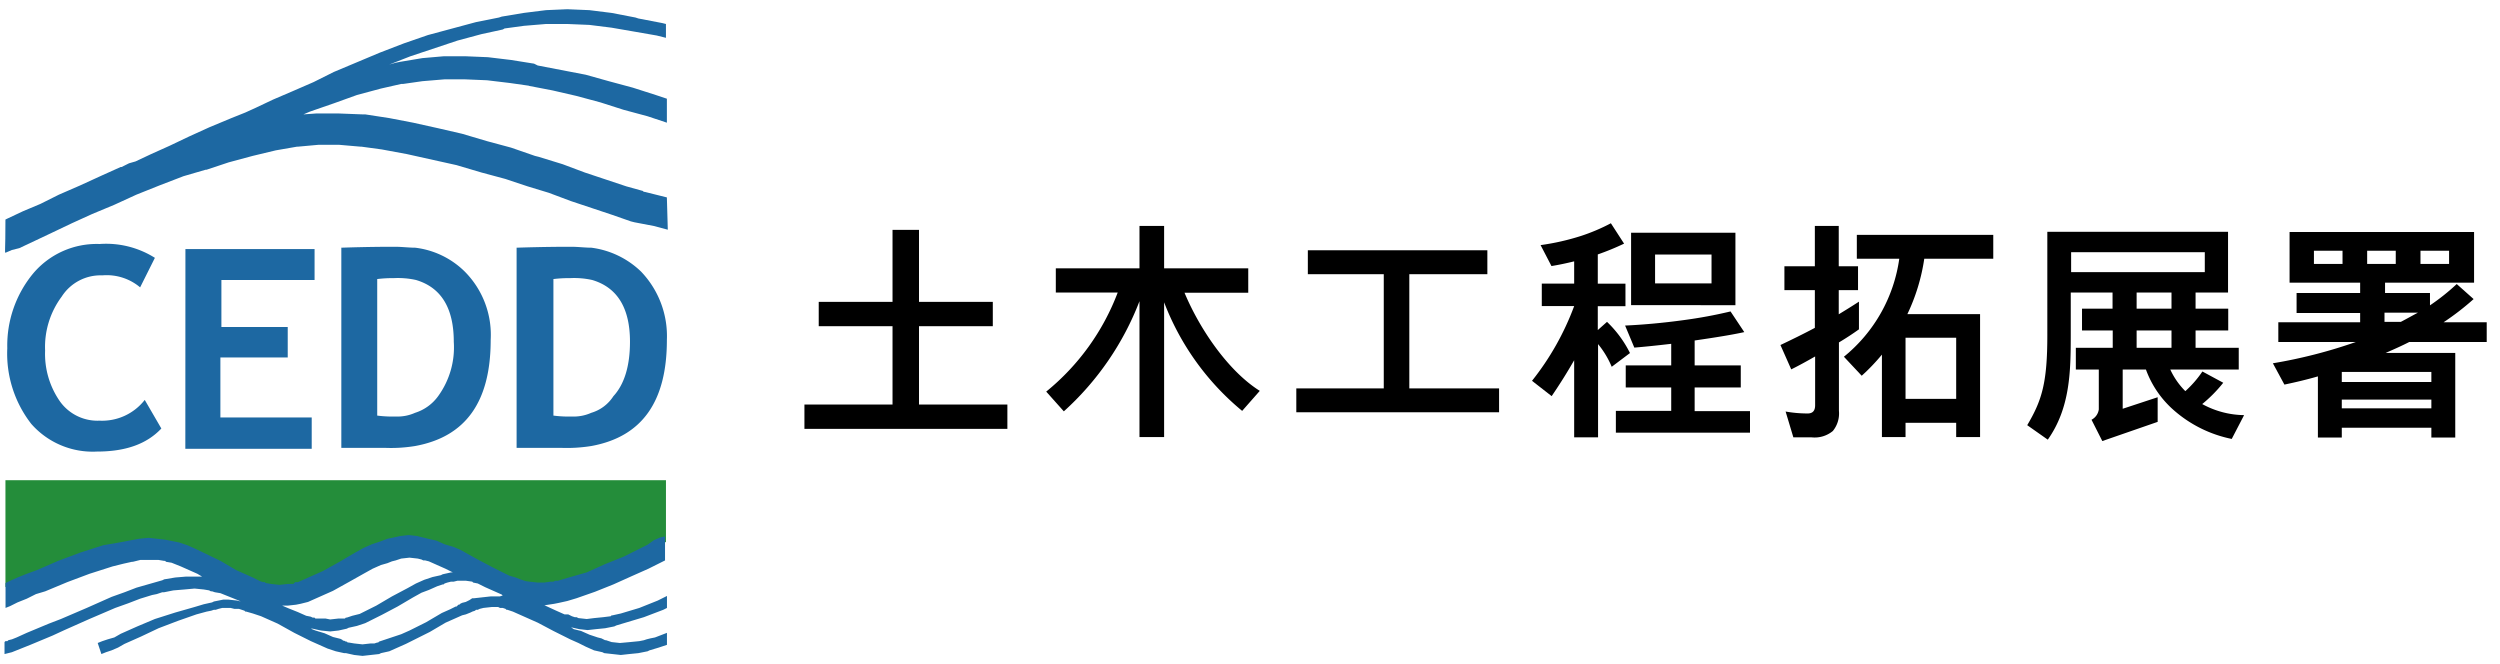
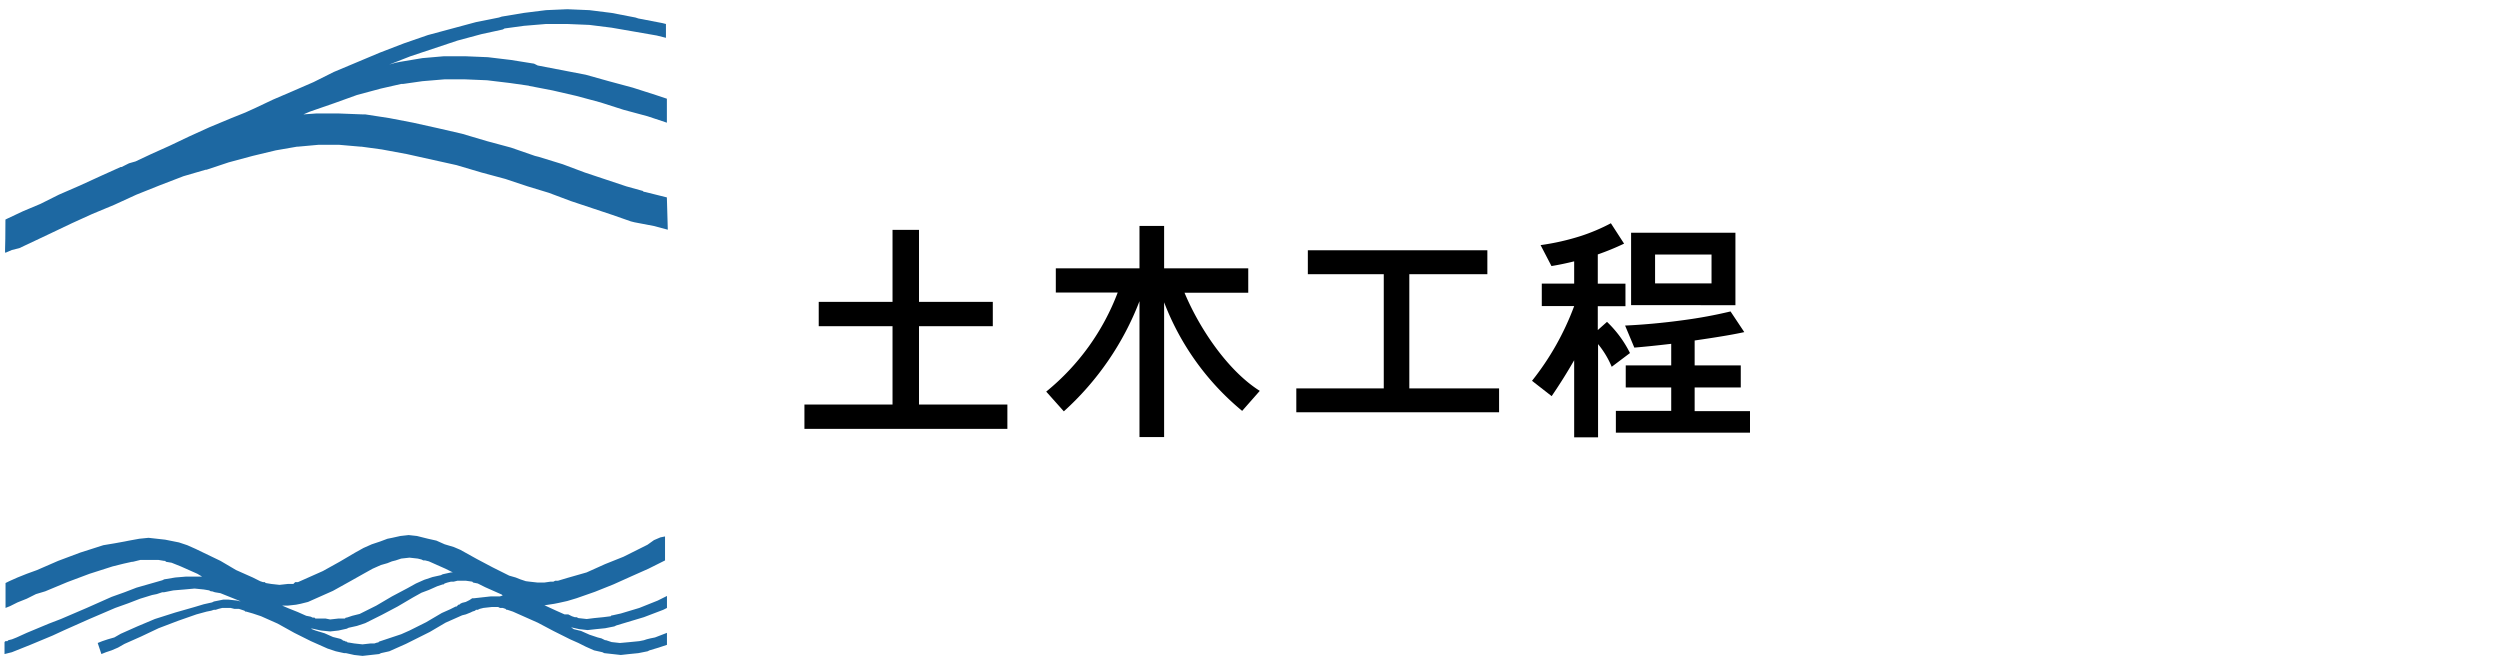
<svg xmlns="http://www.w3.org/2000/svg" viewBox="0 0 271 72">
  <defs>
    <style>.cls-1{fill:#248d3a;}.cls-2{fill:#1d68a2;}</style>
  </defs>
  <title>Logo-CEDD</title>
  <g id="Mobile">
    <path d="M87.2,46.49V43.85h9.55V35.36h-8V32.72h8v-7.8h2.87v7.8h8v2.64h-8v8.49h9.58v2.64Z" />
    <path d="M134.65,44.54a28.4,28.4,0,0,1-8.46-11.77V47.38h-2.67V32.65a31.13,31.13,0,0,1-8.2,11.94l-1.91-2.14a25.43,25.43,0,0,0,7.75-10.74l-6.71,0V29.09h9.07v-4.6h2.67v4.6h9.12v2.64l-6.91,0c1.7,4.06,4.8,8.53,8.16,10.64Z" />
    <path d="M140.52,44.69V42.1H150V29.72h-8.23V27.13h19.46v2.59h-8.46V42.1h9.73v2.59Z" />
    <path d="M174.71,39.76a9.87,9.87,0,0,0-1.48-2.46V47.41h-2.59V39.05c-.79,1.37-1.5,2.51-2.44,3.89l-2.13-1.66a29.39,29.39,0,0,0,4.57-8.1h-3.51V30.74h3.51V28.33c-.81.2-1.65.38-2.46.51L167,26.57a26,26,0,0,0,4.4-1,20.5,20.5,0,0,0,3.22-1.37l1.43,2.21a28,28,0,0,1-2.85,1.17v3.17h3v2.44h-3v2.59l1-.89a12.19,12.19,0,0,1,2.49,3.38Zm.45,7.14V44.54h6V42h-4.93V39.61h4.93V37.27c-1.53.18-3,.33-4,.41l-1-2.39c1.83-.08,4.11-.28,6.35-.59a50.08,50.08,0,0,0,5.08-.94L189.08,36c-1.34.3-3.32.61-5.38.91v2.7h5V42h-5v2.57h6V46.9Zm1.65-13.82V25.23h11.31v7.85Zm8.72-5.49h-6.12v3.13h6.12Z" />
-     <path d="M199.34,37.12v7.42a3,3,0,0,1-.66,2.18,3.08,3.08,0,0,1-2.28.69h-2l-.84-2.8a13.65,13.65,0,0,0,2.39.21c.56,0,.81-.31.81-.89V38.64c-.89.51-1.78,1-2.59,1.4L193,37.4c1.24-.59,2.49-1.2,3.73-1.86V31.45h-3.3V28.86h3.3V24.49h2.59v4.37h2.09v2.59h-2.09v2.62c.71-.43,1.45-.89,2.19-1.37v3C200.84,36.18,200.11,36.66,199.34,37.12Zm9.25-9.07a21,21,0,0,1-1.83,6h7.88V47.38h-2.59V45.83h-5.49v1.55H204V38.44a21.46,21.46,0,0,1-2.19,2.29l-1.93-2.06a16.64,16.64,0,0,0,6-10.62h-4.6V25.46h14.79v2.59Zm3.46,8.56h-5.49v6.63h5.49Z" />
-     <path d="M241.92,47.58a13.6,13.6,0,0,1-6.23-3.07,10.74,10.74,0,0,1-3.07-4.45H230.1v4.25l3.79-1.25v2.67l-6,2.08-1.17-2.31a1.49,1.49,0,0,0,.79-1.12V40.06h-2.49V37.7h4V35.82h-3.33V33.46H229V31.71h-4.53V36.3c0,4-.07,7.93-2.49,11.36l-2.23-1.57c1.6-2.7,2.18-4.6,2.18-9.76V25.13h19.59v6.58H238v1.75h3.54v2.36H238V37.7h4.68v2.36h-7.42a8.1,8.1,0,0,0,1.63,2.34,11.61,11.61,0,0,0,1.85-2.13L241,41.49a15.1,15.1,0,0,1-2.28,2.31A9.68,9.68,0,0,0,243.26,45ZM239,27.34H224.51V29.5H239Zm-3.61,4.37h-3.78v1.75h3.78Zm0,4.11h-3.78V37.7h3.78Z" />
-     <path d="M261.17,37.07c-.84.43-1.7.81-2.57,1.19h7.55v9.17h-2.59V46.37h-9.71v1.06h-2.59V40.8c-1.24.36-2.44.64-3.63.89l-1.25-2.31a54.11,54.11,0,0,0,9-2.31h-8.41V34.93h8.87v-1h-6.89V31.76h6.89V30.64h-7.65V25.15h20v5.49h-9.65v1.12h4.87V33.1a23.52,23.52,0,0,0,2.9-2.31l1.83,1.63a28.55,28.55,0,0,1-3.25,2.51h4.67v2.14Zm-7.24-9.89h-3.1v1.43h3.1Zm9.63,13.14h-9.71v1.09h9.71Zm0,3h-9.71v.94h9.71ZM259.7,27.18h-3.1v1.43h3.1Zm-1.22,6.71v1h1.77c.64-.33,1.25-.68,1.86-1Zm7-6.71h-3.1v1.43h3.1Z" />
-     <polygon class="cls-1" points="0.59 63.65 0.59 52.05 72.19 52.05 72.19 58.75 71.69 58.95 70.99 59.25 70.19 59.55 69.49 59.95 67.69 60.75 65.69 61.55 63.69 62.45 61.59 63.05 60.59 63.35 60.19 63.45 59.89 63.45 59.69 63.55 58.99 63.55 58.29 63.55 57.39 63.55 56.99 63.45 56.69 63.45 56.39 63.35 55.89 63.15 55.19 62.85 53.39 62.05 51.69 61.05 49.99 60.15 49.19 59.65 48.19 59.35 47.39 59.05 46.49 58.75 46.09 58.65 45.19 58.55 44.29 58.45 43.39 58.55 42.59 58.75 42.09 58.75 41.19 59.05 40.39 59.35 39.49 59.75 38.59 60.25 36.89 61.25 35.09 62.15 34.29 62.65 33.39 62.95 32.49 63.35 31.99 63.55 31.69 63.65 31.19 63.75 30.39 63.75 29.49 63.75 28.89 63.65 28.59 63.55 28.19 63.45 27.39 63.05 26.49 62.65 25.59 62.25 23.89 61.25 22.09 60.35 21.19 59.95 20.29 59.55 19.39 59.25 18.39 59.05 17.89 58.95 16.99 58.75 16.09 58.75 15.09 58.75 13.99 58.95 13.49 59.05 12.39 59.35 11.19 59.55 8.69 60.35 6.29 61.25 3.99 62.25 2.89 62.65 1.79 63.15 0.89 63.45 0.59 63.65" />
-     <path class="cls-2" d="M15.69,43.35l1.8,3.1c-1.6,1.7-3.9,2.5-7,2.5a8.86,8.86,0,0,1-7.1-3,12.4,12.4,0,0,1-2.6-8.2,12.25,12.25,0,0,1,2.8-8.1,9,9,0,0,1,7.2-3.2,9.91,9.91,0,0,1,6,1.5l-1.6,3.2a5.62,5.62,0,0,0-4.1-1.3,5,5,0,0,0-4.4,2.3A9.13,9.13,0,0,0,4.89,38a9,9,0,0,0,1.6,5.5,5,5,0,0,0,4.3,2.1A5.86,5.86,0,0,0,15.69,43.35Zm4.4,5.3h13.7v-3.4h-9.9v-6.5h7.3v-3.3H24v-5.1h10.1V27h-14Zm30.3-19.2a9.72,9.72,0,0,1,2.8,7.4c0,6.7-2.7,10.5-8.2,11.5a16.17,16.17,0,0,1-3.2.2H37V26.85c3-.1,5-.1,5.8-.1s1.5.1,2.2.1A9.19,9.19,0,0,1,50.39,29.45Zm-1.2,7.6c0-3.7-1.4-5.9-4.1-6.7a9,9,0,0,0-2.4-.2,13.57,13.57,0,0,0-1.8.1v14.8a12.75,12.75,0,0,0,2,.1,4.64,4.64,0,0,0,2.1-.4,4.9,4.9,0,0,0,2.5-1.8A9,9,0,0,0,49.19,37.05Zm23.1-.2c0,6.7-2.7,10.5-8.2,11.5a16.68,16.68,0,0,1-3.2.2H56V26.85c3.1-.1,5.1-.1,5.9-.1s1.5.1,2.2.1a9.49,9.49,0,0,1,5.4,2.6A10.11,10.11,0,0,1,72.29,36.85Zm-4,.2c0-3.7-1.4-5.9-4.1-6.7a9,9,0,0,0-2.4-.2,13.57,13.57,0,0,0-1.8.1v14.8a12.75,12.75,0,0,0,2,.1,4.64,4.64,0,0,0,2.1-.4,4.3,4.3,0,0,0,2.4-1.8C67.69,41.65,68.29,39.65,68.29,37.05Z" />
    <path class="cls-2" d="M71.19,3.85l-2.3-.4h0L66.29,3l-2.4-.3-2.4-.1h-2.3l-2.4.2-2.2.3h.1l-.2.1h0l-2.3.5-2.6.7-5.1,1.7-2.3.9.7-.2.5-.1,2.4-.4,2.3-.2h2.4l2.4.1,2.5.3,2.5.4.4.2,2.6.5,2.6.5,2.5.7,2.6.7,2.5.8,1.2.4v2.6l-2.1-.7-2.6-.7-2.5-.8-2.6-.7-2.6-.6-2.6-.5h.1L55.29,9l-2.5-.3-2.4-.1h-2.2l-2.4.2-2.1.3h-.2l-2.2.5-2.6.7-2.5.9-2.6.9-.7.3,1.4-.1h2.4l2.6.1h.3l2.6.4,2.6.5,2.7.6,2.6.6,2.7.8,2.6.7,2.6.9.4.1,2.6.8,2.4.9,2.4.8,2.1.7,1.8.5.1.1h.1l1.6.4.8.2.1,3.5-1.5-.4-2.1-.4-.4-.1-2-.7-2.1-.7-2.4-.8-2.4-.9-2.3-.7h0l-2.4-.8-2.6-.7-2.7-.8-5.4-1.2-2.7-.5-2.2-.3h-.1l-2.3-.2h-2.3l-2.2.2h-.1l-2.3.4-2.5.6-2.6.7-2.4.8h-.1l-2.4.7-2.6,1-2.5,1-2.4,1.1-2.4,1-2.2,1-2.1,1-1.9.9-1.7.8-.8.2-.7.3c-.1-.1,0,0,0-3.6l.2-.1,1.7-.8,1.9-.8,2-1,2.3-1,2.4-1.1,2-.9h.1l.8-.4.7-.2,1.7-.8,2-.9,2.1-1,2.2-1,2.4-1,1.5-.6,1.1-.5,1.9-.9,2.1-.9,2.3-1,2.2-1.1,5-2.1,2.6-1,2.6-.9,2.6-.7,2.6-.7,2.5-.5.3-.1,2.4-.4,2.4-.3,2.3-.1,2.4.1,2.4.3,2.6.5.3.1,2.6.5.4.1v1.5Zm-16.8-.7Z" />
    <path class="cls-2" d="M60.09,65.45l.5-.1.9-.2,1-.3,2-.7,2-.8,2-.9,1.8-.8.8-.4.8-.4.2-.1v-2.6l-.5.1-.7.3-.7.5-.8.4-1.8.9-2,.8-2,.9-2.1.6-1,.3h-.3l-.2.1h-.3l-.7.1h-.7l-.9-.1L57,63l-.3-.1-.3-.1-.5-.2-.7-.2-1.8-.9-1.7-.9-1.8-1-.7-.3-1-.3-.9-.4-.9-.2-.4-.1-.8-.2-.9-.1-.9.1-.9.2-.5.1-.8.3-.9.3-.9.4-.9.5-1.7,1-1.8,1-.9.4-.9.4-.9.4H32l-.1.1-.1.1h-.6l-.9.1-.9-.1-.6-.1-.1-.1h-.2l-.3-.1-.8-.4-.9-.4-.9-.4-1.7-1-2.7-1.3-.9-.4-.9-.3-1-.2-.5-.1-.9-.1-.9-.1-1,.1-1.1.2-.5.1-1.1.2-1.2.2-2.5.8-2.4.9-2.3,1-1.1.4-1,.4L1,63l-.4.2v2.7l.5-.2.8-.4,1-.4,1-.5,1-.3,2.4-1,2.4-.9,2.5-.8,1.2-.3.9-.2h.1l.8-.2h2l.6.1h.1l.1.1.6.1,1,.4.9.4.9.4.5.3h-1.7l-1.2.1-1.2.2-.2.1-1.4.4-1.4.4-1.3.5-1.4.5-2.7,1.2-2.8,1.2-1.3.5-1.2.5-1.2.5-1.1.5-.5.2-.4.1h0l-.1.1H.59l-.1.1v1.3l.8-.2,1-.4,1-.4,1.2-.5,1.2-.5,1.3-.6,2.7-1.2,2.8-1.2,1.4-.5,1.3-.5,1.3-.4.5-.1.6-.2h.2l1-.2,1.2-.1,1.1-.1,1,.1.6.1a.37.37,0,0,0,.3.1l.3.1.6.1,1,.4,1,.4.2.1-.4-.1-.9-.1h-.6l-1,.2-.2.1-.9.2-1,.3-2.1.6-2.2.7-1.9.8-.9.4-.9.4-.7.4-.7.2-.6.2-.5.2.4,1.2.5-.2.6-.2.7-.3.7-.4.9-.4.9-.4,1.9-.9,2.1-.8,2-.7,1.1-.3.5-.1.3-.1h.2l.3-.1.4-.1H25l.4.1h.5l.3.1.3.1.1.1h.1l.7.2.9.3,1.8.8,1.8,1,1.8.9.9.4.9.4.9.3.9.2h.2l.9.2.9.1.9-.1.9-.1.2-.1.9-.2.9-.4.9-.4.8-.4,1.8-.9,1.7-1,.9-.4.9-.4.4-.1.5-.2.2-.1.3-.1.1-.1h.2L52,66l.4-.1.9-.1H54l.2.1h.3l.3.1.1.1H55l.6.2.9.4.9.4.9.4,1.7.9,1.8.9.9.4.8.4.9.4.9.2.2.1.9.1.9.1.9-.1,1-.1,1-.2.2-.1,1-.3.9-.3v-1.3l-1.3.5-.5.1-.4.1-.3.1-.5.1-1,.1-1.1.1-.9-.1-.3-.1-.3-.1h-.1l-.2-.1-.2-.1-.4-.1-.9-.3-.9-.4-.8-.2-.3-.2.9.2.9.1.9-.1,1-.1,1-.2.2-.1,1-.3,2-.6,2.1-.8.4-.2v-1.3l-1,.5-2,.8-2,.6-.9.2h-.1l-.1.1-.8.1-1,.1-.8.1-.9-.1-.2-.1h-.2l-.3-.1-.2-.1-.2-.1h-.4l-.9-.4-1.3-.6h.1Zm-28,.1.5-.1.8-.2.9-.4.9-.4.9-.4,1.8-1,1.6-.9.9-.5.9-.4.7-.2.5-.2.4-.1.3-.1.3-.1.9-.1.9.1.4.1.2.1h.2l.4.1.9.4.9.4.8.4h-.2l-.9.2-.2.1-.9.2-.9.3-.9.4-.9.5-1.7.9-1.7,1-1.8.9-.8.2-.6.2h-.1l-.1.1h-.7l-.9.1-.5-.1h-1.1l-.1-.1h-.2l-.2-.1-.5-.1-.9-.4-1-.4-.7-.3h.6Zm21.1-.9-.9.1-.9.1h-.2l-.3.2-.4.2-.4.1-.2.1-.1.1h-.1l-.1.1-.1.1h-.1l-.2.1-.4.2-.9.4-1.7,1-1.8.9-.9.4-.9.3-.9.3-.3.1-.3.1-.1.1h-.1l-.3.1h-.4l-.9.1-.9-.1-.6-.1h-.1l-.1-.1h-.1l-.2-.1h-.1l-.1-.1-.2-.1-.4-.1-.4-.1-.9-.4-1-.3-.5-.2h.2l.9.2,1,.1.9-.1.9-.2.2-.1.9-.2.9-.3,1.8-.9,1.7-.9,1.7-1,.9-.5.8-.3.9-.4.6-.2h.1l.1-.1.3-.1.4-.1h.3l.4-.1h.9l.7.1.1.1.5.1.8.4,1.8.8.1.1-.3.1Z" />
  </g>
</svg>